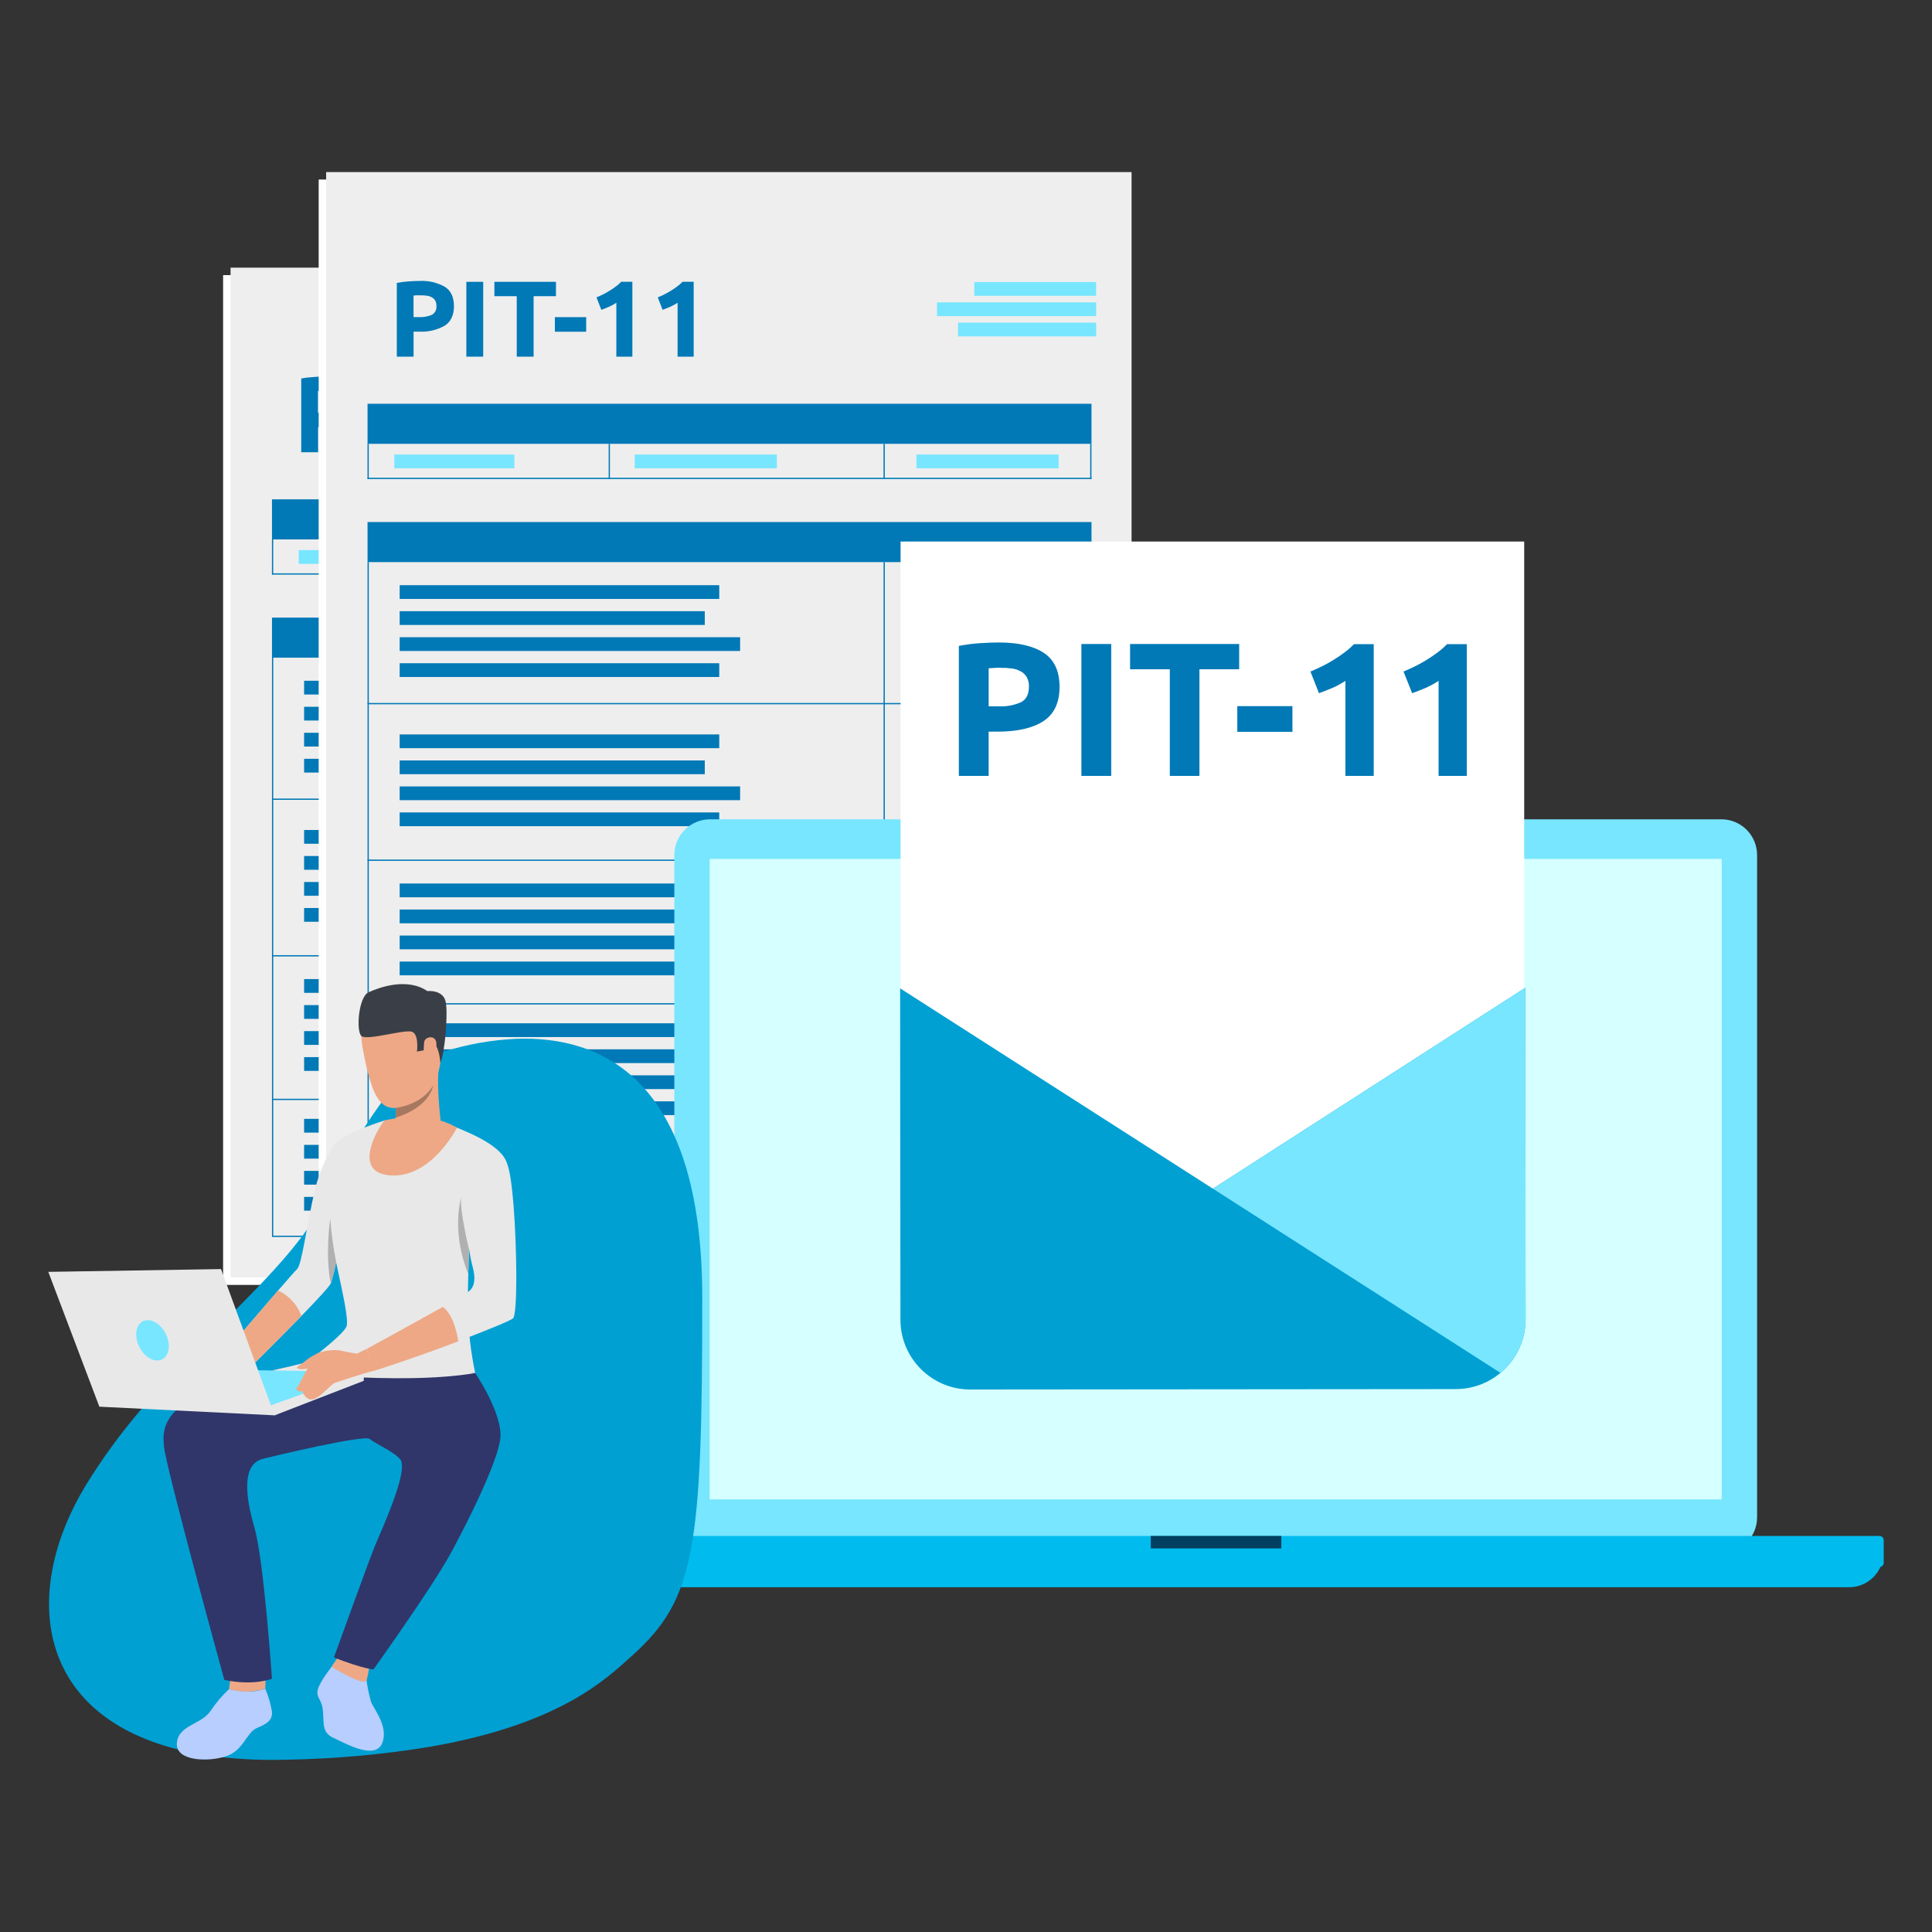
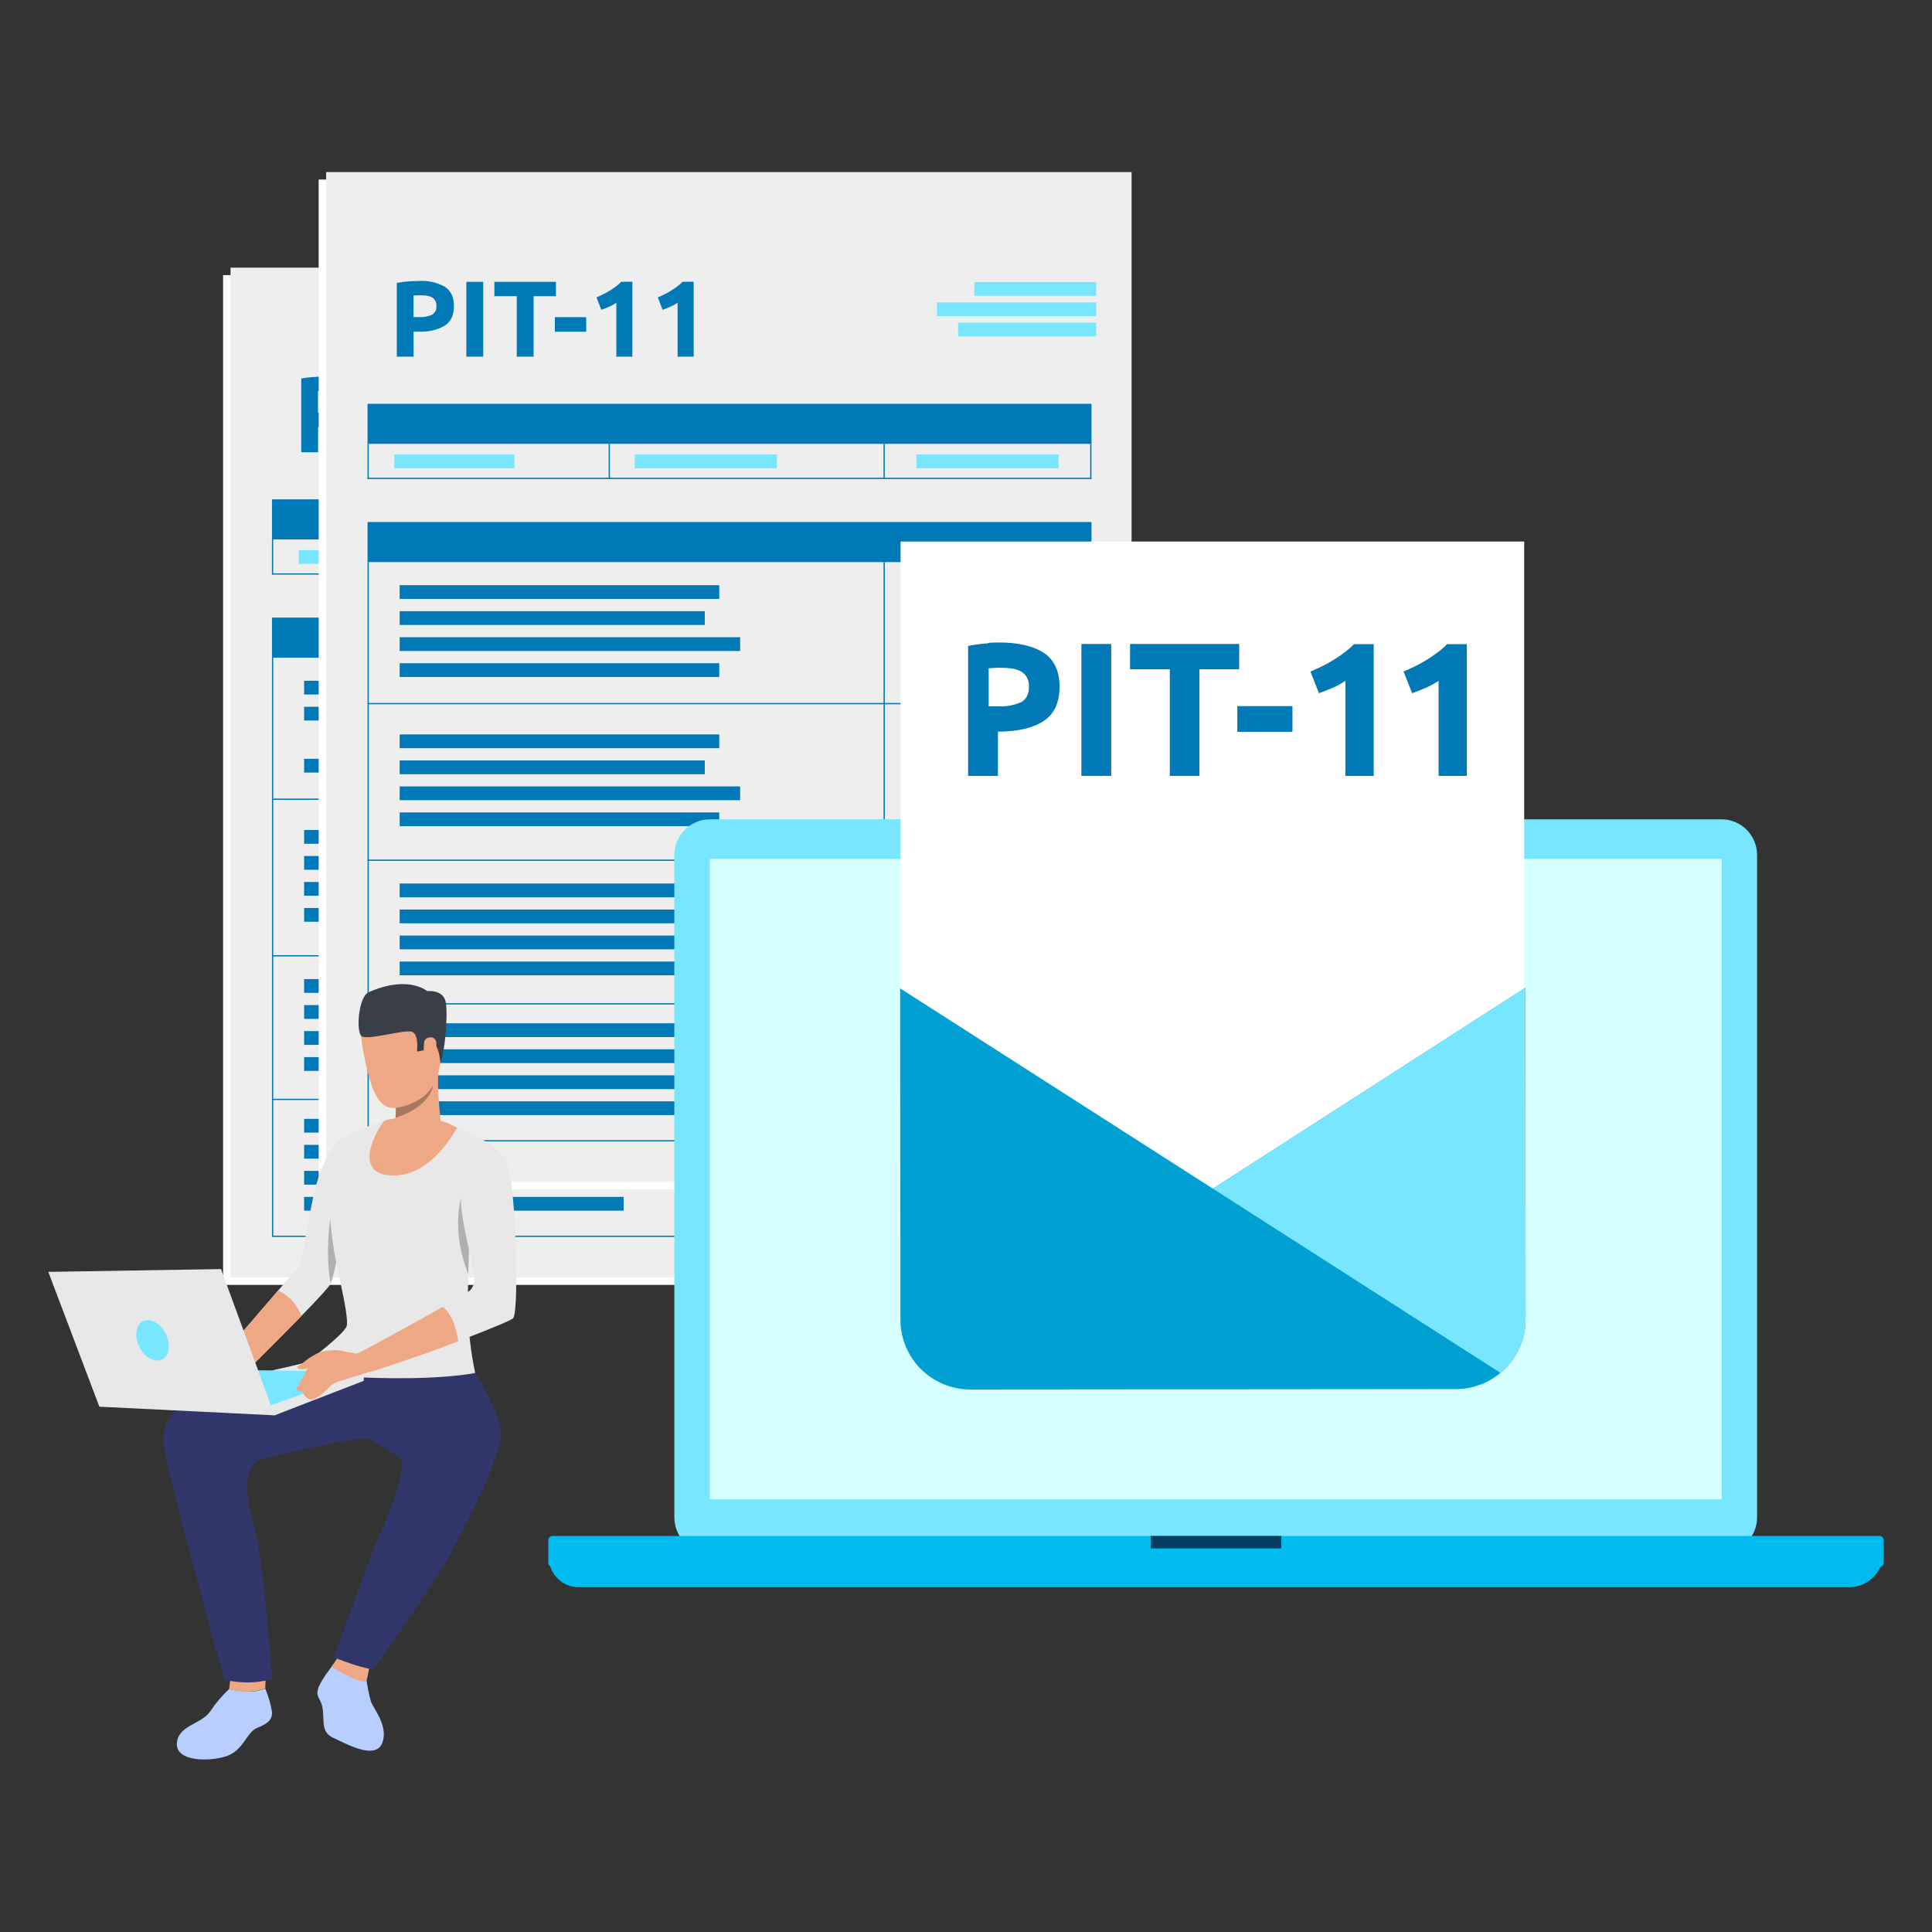
<svg xmlns="http://www.w3.org/2000/svg" version="1.1" id="Masowa_e-wysyłka_PIT-11_w_dedykowanym_Programie_e-pity_Płatnika" x="0px" y="0px" width="1000px" height="1000px" viewBox="-171.5 54.698 1000 1000" enable-background="new -171.5 54.698 1000 1000" xml:space="preserve">
  <rect x="-171.5" y="54.698" width="1000" height="1000" fill="#333333" stroke="none" />
  <g id="Layer_1">
    <rect id="Rectangle_2118" x="-56.018" y="197.094" fill="#FFFFFF" width="416.891" height="522.672" />
    <path id="Path_9702" fill="#EEEEEE" d="M-52.16,193.236h416.891v522.671H-52.16V193.236z" />
    <rect id="Rectangle_2120" x="-30.725" y="313.158" fill="#0079B6" width="374.718" height="20.74" />
    <rect id="Rectangle_2121" x="283.356" y="250.149" fill="#78E6FF" width="63.046" height="7.119" />
    <rect id="Rectangle_2122" x="264.043" y="260.663" fill="#78E6FF" width="82.359" height="7.119" />
    <rect id="Rectangle_2123" x="274.924" y="271.158" fill="#78E6FF" width="71.479" height="7.119" />
    <rect id="Rectangle_2124" x="-16.874" y="339.434" fill="#78E6FF" width="62.16" height="7.119" />
    <rect id="Rectangle_2125" x="107.563" y="339.434" fill="#78E6FF" width="73.581" height="7.119" />
    <rect id="Rectangle_2126" x="253.374" y="339.434" fill="#78E6FF" width="73.583" height="7.119" />
    <rect id="Rectangle_2127" x="301.297" y="407.054" fill="#0079B6" width="33.897" height="7.119" />
    <rect id="Rectangle_2128" x="294.062" y="420.521" fill="#0079B6" width="41.132" height="7.118" />
    <rect id="Rectangle_2129" x="-14.095" y="407.054" fill="#0079B6" width="165.413" height="7.119" />
    <rect id="Rectangle_2130" x="288.988" y="433.987" fill="#0079B6" width="46.187" height="7.118" />
    <rect id="Rectangle_2131" x="302.551" y="447.452" fill="#0079B6" width="32.624" height="7.119" />
    <rect id="Rectangle_2132" x="-14.095" y="420.521" fill="#0079B6" width="157.928" height="7.118" />
-     <rect id="Rectangle_2133" x="-14.095" y="433.987" fill="#0079B6" width="176.216" height="7.118" />
    <rect id="Rectangle_2134" x="-14.095" y="447.452" fill="#0079B6" width="165.413" height="7.119" />
    <rect id="Rectangle_2135" x="-14.095" y="484.302" fill="#0079B6" width="165.413" height="7.118" />
    <rect id="Rectangle_2136" x="288.988" y="511.215" fill="#0079B6" width="46.187" height="7.117" />
    <rect id="Rectangle_2137" x="302.551" y="524.682" fill="#0079B6" width="32.624" height="7.117" />
    <rect id="Rectangle_2138" x="-14.095" y="497.768" fill="#0079B6" width="157.928" height="7.119" />
    <rect id="Rectangle_2139" x="-14.095" y="511.215" fill="#0079B6" width="176.216" height="7.117" />
    <rect id="Rectangle_2140" x="-14.095" y="524.682" fill="#0079B6" width="165.413" height="7.117" />
    <rect id="Rectangle_2141" x="-14.095" y="561.471" fill="#0079B6" width="165.413" height="7.12" />
    <rect id="Rectangle_2142" x="288.988" y="588.403" fill="#0079B6" width="46.187" height="7.119" />
    <rect id="Rectangle_2143" x="302.551" y="601.869" fill="#0079B6" width="32.624" height="7.119" />
    <rect id="Rectangle_2144" x="-14.095" y="574.937" fill="#0079B6" width="157.928" height="7.12" />
    <rect id="Rectangle_2145" x="-14.095" y="588.403" fill="#0079B6" width="176.216" height="7.119" />
    <rect id="Rectangle_2146" x="-14.095" y="601.869" fill="#0079B6" width="165.413" height="7.119" />
    <rect id="Rectangle_2147" x="-14.095" y="633.818" fill="#0079B6" width="165.413" height="7.119" />
    <rect id="Rectangle_2148" x="288.988" y="660.75" fill="#0079B6" width="46.187" height="7.119" />
    <rect id="Rectangle_2149" x="302.551" y="674.216" fill="#0079B6" width="32.624" height="7.119" />
    <rect id="Rectangle_2150" x="-14.095" y="647.283" fill="#0079B6" width="157.928" height="7.12" />
    <rect id="Rectangle_2151" x="-14.095" y="660.75" fill="#0079B6" width="176.216" height="7.119" />
    <rect id="Rectangle_2152" x="-14.095" y="674.216" fill="#0079B6" width="165.413" height="7.119" />
    <rect id="Rectangle_2153" x="-30.725" y="351.453" fill="#0079B6" width="374.718" height="0.656" />
    <rect id="Rectangle_2154" x="-30.745" y="333.897" fill="#0079B6" width="0.656" height="18.211" />
    <rect id="Rectangle_2155" x="94.077" y="333.897" fill="#0079B6" width="0.656" height="18.211" />
    <rect id="Rectangle_2156" x="236.34" y="333.897" fill="#0079B6" width="0.656" height="18.211" />
    <rect id="Rectangle_2157" x="343.317" y="333.897" fill="#0079B6" width="0.655" height="18.211" />
    <rect id="Rectangle_2158" x="-30.725" y="374.373" fill="#0079B6" width="374.718" height="20.74" />
    <rect id="Rectangle_2159" x="-30.725" y="468.038" fill="#0079B6" width="374.718" height="0.655" />
    <rect id="Rectangle_2160" x="-30.725" y="549.085" fill="#0079B6" width="374.718" height="0.657" />
    <rect id="Rectangle_2161" x="-30.725" y="623.419" fill="#0079B6" width="374.718" height="0.656" />
    <rect id="Rectangle_2162" x="-30.725" y="694.281" fill="#0079B6" width="374.718" height="0.655" />
    <rect id="Rectangle_2163" x="-30.725" y="395.093" fill="#0079B6" width="0.655" height="299.496" />
    <rect id="Rectangle_2164" x="236.358" y="395.093" fill="#0079B6" width="0.656" height="299.496" />
    <rect id="Rectangle_2165" x="343.336" y="395.112" fill="#0079B6" width="0.656" height="299.495" />
    <path id="Path_9657" fill="#0079B6" d="M-3.948,249.589c4.631-0.276,9.244,0.781,13.292,3.048c3.106,1.929,4.649,5.364,4.649,9.974   c0,4.611-1.563,8.026-4.708,10.09c-4.104,2.326-8.796,3.405-13.505,3.106h-2.643v12.965h-8.719v-38.179   c2.001-0.366,4.025-0.604,6.057-0.714C-7.672,249.689-5.811,249.592-3.948,249.589z M-3.389,257.021h-1.929l-1.601,0.116v11.166   h2.797c2.328,0.181,4.666-0.182,6.83-1.061c1.59-0.954,2.48-2.748,2.276-4.591c0.034-0.928-0.166-1.85-0.579-2.682   c-0.387-0.713-0.97-1.302-1.678-1.698c-0.799-0.49-1.682-0.831-2.604-1.004c-1.164-0.17-2.339-0.254-3.515-0.251L-3.389,257.021z" />
    <path id="Path_9658" fill="#0079B6" d="M20.419,250.033h8.643v38.739h-8.643V250.033z" />
    <path id="Path_9659" fill="#0079B6" d="M66.798,250.033v7.431H55.223v31.312h-8.798V257.46H34.85v-7.431L66.798,250.033z" />
    <path id="Path_9660" fill="#0079B6" d="M66.238,268.322h16.226v7.544H66.238V268.322z" />
    <path id="Path_9661" fill="#0079B6" d="M87.769,258.077c1.08-0.444,2.199-0.945,3.375-1.524c1.18-0.579,2.326-1.223,3.435-1.929   c1.119-0.714,2.2-1.406,3.222-2.18c0.993-0.724,1.916-1.538,2.758-2.431h5.788v38.763h-8.315v-27.901   c-1.189,0.786-2.44,1.469-3.744,2.045c-1.389,0.618-2.72,1.138-4.031,1.582L87.769,258.077z" />
    <path id="Path_9662" fill="#0079B6" d="M119.505,258.077c1.081-0.444,2.218-0.945,3.376-1.524c1.184-0.583,2.336-1.227,3.453-1.929   c1.119-0.714,2.18-1.406,3.203-2.18c0.993-0.724,1.917-1.538,2.759-2.431h5.787v38.763h-8.335v-27.901   c-1.188,0.786-2.44,1.47-3.743,2.045c-1.369,0.618-2.721,1.138-4.032,1.582L119.505,258.077z" />
    <rect id="Rectangle_2166" x="-6.553" y="147.628" fill="#FFFFFF" width="416.891" height="522.671" />
    <rect id="Rectangle_2167" x="-2.693" y="143.77" fill="#EEEEEE" width="416.891" height="522.672" />
    <rect id="Rectangle_2168" x="18.74" y="263.692" fill="#0079B6" width="374.717" height="20.739" />
    <rect id="Rectangle_2169" x="332.802" y="200.682" fill="#78E6FF" width="63.048" height="7.12" />
    <rect id="Rectangle_2170" x="313.51" y="211.197" fill="#78E6FF" width="82.36" height="7.119" />
    <rect id="Rectangle_2171" x="324.39" y="221.691" fill="#78E6FF" width="71.479" height="7.12" />
    <rect id="Rectangle_2172" x="32.592" y="289.968" fill="#78E6FF" width="62.16" height="7.119" />
    <rect id="Rectangle_2173" x="157.028" y="289.968" fill="#78E6FF" width="73.582" height="7.119" />
    <rect id="Rectangle_2174" x="302.841" y="289.968" fill="#78E6FF" width="73.582" height="7.119" />
    <rect id="Rectangle_2175" x="350.764" y="357.588" fill="#0079B6" width="33.896" height="7.119" />
    <rect id="Rectangle_2176" x="343.53" y="371.055" fill="#0079B6" width="41.131" height="7.119" />
    <rect id="Rectangle_2177" x="35.369" y="357.588" fill="#0079B6" width="165.414" height="7.119" />
    <rect id="Rectangle_2178" x="338.454" y="384.521" fill="#0079B6" width="46.187" height="7.119" />
    <rect id="Rectangle_2179" x="352.017" y="397.987" fill="#0079B6" width="32.623" height="7.119" />
    <rect id="Rectangle_2180" x="35.369" y="371.055" fill="#0079B6" width="157.928" height="7.119" />
    <rect id="Rectangle_2181" x="35.369" y="384.521" fill="#0079B6" width="176.217" height="7.119" />
    <rect id="Rectangle_2182" x="35.369" y="397.987" fill="#0079B6" width="165.414" height="7.119" />
    <rect id="Rectangle_2183" x="35.369" y="434.835" fill="#0079B6" width="165.414" height="7.119" />
    <rect id="Rectangle_2184" x="338.454" y="461.748" fill="#0079B6" width="46.187" height="7.12" />
    <rect id="Rectangle_2185" x="352.017" y="475.214" fill="#0079B6" width="32.623" height="7.119" />
    <rect id="Rectangle_2186" x="35.369" y="448.301" fill="#0079B6" width="157.928" height="7.119" />
    <rect id="Rectangle_2187" x="35.369" y="461.748" fill="#0079B6" width="176.217" height="7.12" />
    <rect id="Rectangle_2188" x="35.369" y="475.214" fill="#0079B6" width="165.414" height="7.119" />
    <rect id="Rectangle_2189" x="35.369" y="512.005" fill="#0079B6" width="165.414" height="7.12" />
    <rect id="Rectangle_2190" x="338.454" y="538.938" fill="#0079B6" width="46.187" height="7.119" />
    <rect id="Rectangle_2191" x="352.017" y="552.403" fill="#0079B6" width="32.623" height="7.119" />
    <rect id="Rectangle_2192" x="35.369" y="525.471" fill="#0079B6" width="157.928" height="7.119" />
    <rect id="Rectangle_2193" x="35.369" y="538.938" fill="#0079B6" width="176.217" height="7.119" />
    <rect id="Rectangle_2194" x="35.369" y="552.403" fill="#0079B6" width="165.414" height="7.119" />
    <rect id="Rectangle_2195" x="35.369" y="584.352" fill="#0079B6" width="165.414" height="7.12" />
    <rect id="Rectangle_2196" x="338.454" y="611.284" fill="#0079B6" width="46.187" height="7.119" />
    <rect id="Rectangle_2197" x="352.017" y="624.75" fill="#0079B6" width="32.623" height="7.119" />
    <rect id="Rectangle_2198" x="35.369" y="597.818" fill="#0079B6" width="157.928" height="7.119" />
    <rect id="Rectangle_2199" x="35.369" y="611.284" fill="#0079B6" width="176.217" height="7.119" />
    <rect id="Rectangle_2200" x="35.369" y="624.75" fill="#0079B6" width="165.414" height="7.119" />
    <rect id="Rectangle_2201" x="18.74" y="301.987" fill="#0079B6" width="374.717" height="0.656" />
    <rect id="Rectangle_2202" x="18.72" y="284.431" fill="#0079B6" width="0.656" height="18.212" />
    <rect id="Rectangle_2203" x="143.543" y="284.431" fill="#0079B6" width="0.656" height="18.212" />
    <rect id="Rectangle_2204" x="285.806" y="284.431" fill="#0079B6" width="0.656" height="18.212" />
    <rect id="Rectangle_2205" x="392.782" y="284.431" fill="#0079B6" width="0.655" height="18.212" />
    <rect id="Rectangle_2206" x="18.74" y="324.906" fill="#0079B6" width="374.717" height="20.739" />
    <rect id="Rectangle_2207" x="18.74" y="418.572" fill="#0079B6" width="374.717" height="0.655" />
    <rect id="Rectangle_2208" x="18.74" y="499.619" fill="#0079B6" width="374.717" height="0.655" />
    <rect id="Rectangle_2209" x="18.74" y="573.953" fill="#0079B6" width="374.717" height="0.656" />
    <rect id="Rectangle_2210" x="18.74" y="644.834" fill="#0079B6" width="374.717" height="0.655" />
    <rect id="Rectangle_2211" x="18.74" y="345.626" fill="#0079B6" width="0.655" height="299.497" />
    <rect id="Rectangle_2212" x="285.825" y="345.646" fill="#0079B6" width="0.655" height="299.496" />
    <rect id="Rectangle_2213" x="392.801" y="345.626" fill="#0079B6" width="0.656" height="299.497" />
    <path id="Path_9663" fill="#0079B6" d="M45.518,200.123c4.631-0.276,9.245,0.781,13.292,3.048c3.107,2.025,4.651,5.364,4.651,9.974   c0,4.61-1.563,8.026-4.708,10.089c-4.105,2.324-8.797,3.403-13.505,3.106h-2.681v12.964h-8.681v-38.178   c1.995-0.384,4.011-0.642,6.038-0.771C42.045,200.199,43.917,200.123,45.518,200.123z M46.077,207.555h-1.929l-1.602,0.115v11.166   h2.739c2.34,0.132,4.678-0.284,6.829-1.215c1.591-0.954,2.48-2.747,2.277-4.591c0.034-0.928-0.166-1.85-0.579-2.681   c-0.388-0.713-0.97-1.302-1.678-1.698c-0.826-0.458-1.728-0.765-2.663-0.904C48.346,207.6,47.211,207.536,46.077,207.555   L46.077,207.555z" />
    <path id="Path_9664" fill="#0079B6" d="M69.884,200.567h8.719v38.739h-8.719V200.567z" />
    <path id="Path_9665" fill="#0079B6" d="M116.264,200.567v7.431h-11.576v31.312h-8.72v-31.316H84.392v-7.431L116.264,200.567z" />
    <path id="Path_9666" fill="#0079B6" d="M115.704,218.856h16.205v7.544h-16.205V218.856z" />
    <path id="Path_9667" fill="#0079B6" d="M137.235,208.612c1.081-0.444,2.199-0.945,3.375-1.525c1.18-0.578,2.326-1.223,3.434-1.929   c1.111-0.671,2.186-1.398,3.222-2.18c0.994-0.723,1.917-1.537,2.759-2.431h5.787v38.763h-8.295v-27.9   c-1.188,0.785-2.44,1.469-3.742,2.044c-1.389,0.618-2.72,1.138-4.032,1.602L137.235,208.612z" />
    <path id="Path_9668" fill="#0079B6" d="M168.97,208.612c1.081-0.444,2.199-0.945,3.377-1.525c1.186-0.578,2.339-1.222,3.453-1.929   c1.119-0.714,2.18-1.406,3.203-2.18c0.992-0.723,1.916-1.537,2.759-2.431h5.787v38.763h-8.335v-27.9   c-1.189,0.785-2.44,1.469-3.744,2.044c-1.37,0.618-2.72,1.138-4.031,1.602L168.97,208.612z" />
    <path id="Rectangle_265" fill="#78E6FF" d="M196.024,478.765h523.451c10.211,0,18.488,8.277,18.488,18.487v342.816   c0,10.21-8.277,18.488-18.488,18.488H196.024c-10.21,0-18.487-8.278-18.487-18.488V497.252   C177.536,487.042,185.814,478.765,196.024,478.765z" />
    <rect id="Rectangle_266" x="195.844" y="499.272" fill="#D6FFFF" width="523.811" height="331.503" />
    <path id="Rectangle_267" fill="#00BCEE" d="M112.54,858.536h690.785c0,9.781-7.929,17.71-17.71,17.71H128.011   c-8.523,0-15.434-6.909-15.434-15.433v-2.239L112.54,858.536z" />
    <path id="Rectangle_268" fill="#00BCEE" d="M114.508,849.701h686.814c1.203,0,2.179,0.976,2.179,2.179v11.731   c0,1.204-0.976,2.18-2.179,2.18H114.508c-1.205,0-2.18-0.976-2.18-2.18V851.88C112.327,850.677,113.303,849.701,114.508,849.701z" />
    <rect id="Rectangle_269" x="424.133" y="849.701" fill="#033F60" width="67.582" height="6.444" />
    <rect id="Rectangle_2214" x="294.641" y="334.997" fill="#FFFFFF" width="322.783" height="404.68" />
    <path id="Path_460" fill="#00A0D3" d="M617.984,565.967L456.294,669.953L294.41,566.274l0.154,171.51   c0.021,19.967,16.224,36.136,36.189,36.115c0.001,0,0.002,0,0.003,0l0,0l251.266-0.212c19.966-0.021,36.135-16.223,36.115-36.188   c0-0.001,0-0.003,0-0.004L617.984,565.967z" />
    <path id="Path_461" fill="#78E6FF" d="M618.002,565.967l0.155,171.51c0.015,10.748-4.76,20.944-13.022,27.817l-148.842-95.341   L618.002,565.967z" />
-     <path id="Path_9669" fill="#0079B6" d="M345.342,387.241c10.161,0,17.96,1.788,23.398,5.364s8.166,9.428,8.181,17.556   c0,8.206-2.76,14.122-8.277,17.748c-5.519,3.627-13.389,5.454-23.615,5.48h-4.803v22.919h-15.43v-67.292   c3.512-0.678,7.062-1.142,10.63-1.389C339.245,387.375,342.525,387.241,345.342,387.241z M346.326,400.321   c-1.119,0-2.22,0-3.299,0.1l-2.798,0.193v19.683h4.804c4.121,0.239,8.24-0.503,12.02-2.161c2.678-1.44,4.022-4.129,4.032-8.064   c0.061-1.638-0.298-3.265-1.042-4.726c-0.707-1.271-1.75-2.325-3.013-3.048c-1.442-0.816-3.026-1.353-4.668-1.582   c-2.001-0.271-4.02-0.387-6.039-0.348L346.326,400.321z" />
+     <path id="Path_9669" fill="#0079B6" d="M345.342,387.241c10.161,0,17.96,1.788,23.398,5.364s8.166,9.428,8.181,17.556   c0,8.206-2.76,14.122-8.277,17.748c-5.519,3.627-13.389,5.454-23.615,5.48v22.919h-15.43v-67.292   c3.512-0.678,7.062-1.142,10.63-1.389C339.245,387.375,342.525,387.241,345.342,387.241z M346.326,400.321   c-1.119,0-2.22,0-3.299,0.1l-2.798,0.193v19.683h4.804c4.121,0.239,8.24-0.503,12.02-2.161c2.678-1.44,4.022-4.129,4.032-8.064   c0.061-1.638-0.298-3.265-1.042-4.726c-0.707-1.271-1.75-2.325-3.013-3.048c-1.442-0.816-3.026-1.353-4.668-1.582   c-2.001-0.271-4.02-0.387-6.039-0.348L346.326,400.321z" />
    <path id="Path_9670" fill="#0079B6" d="M388.229,388.032h15.434v68.277h-15.434V388.032z" />
    <path id="Path_9671" fill="#0079B6" d="M469.894,388.032v13.08h-20.566v55.197h-15.337v-55.197h-20.566v-13.08H469.894z" />
    <path id="Path_9672" fill="#0079B6" d="M468.93,420.192h28.533v13.293H468.93V420.192z" />
    <path id="Path_9673" fill="#0079B6" d="M506.781,402.289c1.929-0.792,3.857-1.698,5.961-2.702c2.078-1.008,4.101-2.129,6.057-3.357   c1.97-1.215,3.859-2.488,5.654-3.858c1.735-1.284,3.361-2.71,4.861-4.264h10.225v68.2h-14.661v-49.196   c-2.094,1.38-4.302,2.581-6.599,3.588c-2.431,1.081-4.783,1.93-7.08,2.798L506.781,402.289z" />
    <path id="Path_9674" fill="#0079B6" d="M554.955,402.289c1.93-0.792,3.858-1.698,5.941-2.702c2.077-1.013,4.1-2.133,6.058-3.357   c1.969-1.215,3.859-2.488,5.653-3.858c1.746-1.279,3.379-2.705,4.881-4.264h10.225v68.2H573.11v-49.196   c-2.089,1.377-4.29,2.577-6.579,3.588c-2.431,1.081-4.804,1.93-7.099,2.798L554.955,402.289z" />
-     <path id="Path_9675" fill="#00A0D3" d="M191.986,726.577c0,130.378-3.705,155.901-36.443,185.208   c-12.829,11.439-36.405,35.207-104.45,47.034c-24.51,4.039-49.285,6.275-74.122,6.694c-11.018,0.335-22.047-0.071-33.01-1.215   c-7.86-0.821-15.654-2.188-23.325-4.091c-74.855-18.732-80.449-82.804-47.749-136.706c8.584-13.953,18.261-27.203,28.939-39.627   c16.029-18.888,33.201-35.673,48.753-51.337c14.334-14.431,27.28-27.918,36.654-41.228c3.806-5.28,7.107-10.906,9.858-16.804   c0.618-1.332,1.215-2.644,1.93-3.858c2.018-4.244,4.077-8.315,6.173-12.213c3.858-7.33,7.934-14.006,11.788-19.984   c3.087-4.784,6.058-9.125,8.837-12.964c5.104-7.212,10.652-14.101,16.611-20.623c0,0,0.888-0.424,2.527-1.105l3.222-1.292   l1.641-0.617l1.793-0.638l1.775-0.616l2.276-0.771l1.406-0.443l0.926-0.31l0.329-0.1c12.167-3.799,24.772-6.017,37.505-6.598   C138.758,590.834,192.044,612.018,191.986,726.577z" />
    <path id="Path_9676" fill="#B7CEFF" d="M18.026,922.878c0.497,4.251,1.33,8.457,2.488,12.578   c1.428,3.858,9.125,12.772,5.884,21.318c-3.55,9.26-18.965,0.328-25.255-2.511c-6.289-2.839-4.88-7.934-5.517-14.238   c-0.637-6.305-3.743-6.443-2.605-10.88c1.138-4.438,8.007-12.869,8.007-12.869L18.026,922.878z" />
    <path id="Path_9677" fill="#EEA886" d="M3.981,911.706c0,0-3.858,5.518-3.858,5.691s16.9,10.38,18.076,7.061   c0.644-2.107,1.083-4.271,1.312-6.464L3.981,911.706z" />
    <path id="Path_9678" fill="#B7CEFF" d="M-52.95,928.973c-3.649,3.411-6.887,7.237-9.646,11.401   c-4.592,6.888-16.823,7.253-17.363,16.688c-0.541,9.435,16.611,9.646,25.601,6.636c8.99-3.008,10.359-12.27,15.8-14.561   s8.2-4.09,7.814-8.585c-0.701-4.045-1.853-7.999-3.434-11.787c-1.754,0.565-3.546,1.004-5.364,1.312   C-44.042,930.384-48.562,930.011-52.95,928.973L-52.95,928.973z" />
    <path id="Path_9679" fill="#E8E8E8" d="M8.707,673.772c0,0-3.453,20.486-6.231,34.032l0,0c-0.65,3.8-1.578,7.546-2.777,11.21   c-0.792,1.717-7.254,8.662-15.183,16.822c-13.891,14.296-32.236,32.314-32.236,32.314l-7.179-13.62   c0,0,16.301-19.119,27.357-31.872c5.112-5.903,9.105-10.438,9.841-11.093c2.314-2.065,4.997-22.437,8.758-39.222   c3.762-16.783,11.325-26.063,11.325-26.063L8.707,673.772z" />
    <path id="Path_9680" fill="#EEA886" d="M-15.484,735.837c-13.891,14.296-32.236,32.314-32.236,32.314l-7.179-13.616   c0,0,16.303-19.119,27.357-31.872c5.619,2.603,9.963,7.349,12.058,13.177V735.837z" />
    <path id="Path_9681" fill="#EEA886" d="M-52.137,922.781l-0.81,6.193c6.13,1.843,12.68,1.741,18.751-0.29l0.192-5.576   L-52.137,922.781z" />
    <path id="Path_9682" fill="#E8E8E8" d="M74.456,765.373c0.522,1.832-94.533,0-94.533,0s26.281-19.114,27.974-24.212   c1.693-5.098-6.694-35.769-7.718-45.742c-0.888-7.987-3.068-43.679,2.18-49.139c5.249-5.46,25.293-11.672,25.293-11.672   l28.938,1.062c2.796,0.603,5.527,1.468,8.16,2.585c3.415,1.581,22.881,8.508,26.045,18.251   c3.163,9.743-19.466,40.958-19.466,40.958s0,1.405-0.116,3.703l0,0c0,3.069-0.211,7.719-0.328,12.811   c-0.155,6.56-0.29,13.775-0.29,19.062c0.355,10.869,1.646,21.688,3.858,32.336L74.456,765.373z" />
    <path id="Path_9683" fill="#303669" d="M74.477,765.394c0,0,12.906,18.964,13.099,31.909c0.193,12.944-22.938,56.354-26.426,62.547   c-10.514,18.678-39.338,58.919-39.338,58.919s-4.978-0.137-20.485-6.154c0,0,19.195-53.17,21.607-58.688   c10.322-23.398,16.068-39.993,12.618-44.007c-3.451-4.013-12.927-8.044-15.667-10.418c-2.739-2.372-50.421,9.015-55.414,10.304   c-12.927,3.356-7.042,25.87-4.168,35.961c4.785,16.881,8.971,77.827,8.971,77.827s-9.222,3.858-24.656,0.618   c0,0-30.29-110.082-31.272-121.022c-0.983-10.938-1.447-28.938,73.309-42.713L74.477,765.394z" />
    <path id="Path_9684" fill="#EEA886" d="M35.602,571.892c0,0-25.08-5.654-19.296,25.869c5.783,31.523,11.709,34.108,26.835,27.491   c15.125-6.616,13.758-26.721,14.508-36.654C58.4,578.663,43.59,572.237,35.602,571.892z" />
    <path id="Path_9685" fill="#EEA886" d="M29.061,642.692c0,0,11.113,11.769,28.65,1.081c0,0-3.858-25.508-1.929-37.909   c1.929-12.403-22.896,19.292-22.896,19.292c0.329,0.173,0.541,1.351,0.602,3.047c0.042,1.688-0.042,3.378-0.251,5.055   C32.688,637.329,31.396,641.689,29.061,642.692z" />
    <path id="Path_9686" fill="#3A3F47" d="M56.438,604.86c0,0-0.637-9.936-4.264-10.243s-4.187,3.685-4.187,3.685l-3.666,0.694   c0,0,1.158-8.72-2.47-10.225c-3.627-1.506-23.479,4.725-26.292,2.178c-2.812-2.547-1.546-20.237,3.716-22.648   c5.261-2.413,19.794-7.834,30.428-0.618c0,0,8.315-0.944,9.53,5.787C60.45,580.202,58.695,599.824,56.438,604.86z" />
    <path id="Path_9687" fill="#A77860" d="M33.21,633.2c18.076-5.595,19.446-16.475,19.466-16.648   c-5.962,10.243-19.292,11.576-19.292,11.576C33.451,629.82,33.393,631.516,33.21,633.2z" />
    <path id="Path_9688" fill="#EEA886" d="M65.023,638.391c0,0-13.256,26.373-34.726,24.675c-21.471-1.698-3.646-28.225-2.684-28.457   C28.576,634.376,49.646,629.13,65.023,638.391z" />
    <path id="Path_9689" fill="#E8E8E8" d="M-30.862,764.045c0,0,65.595,8.083,105.337,1.351l-75.935-9.496   C-1.459,755.899-1.922,757.829-30.862,764.045z" />
    <path id="Path_9690" fill="#EEA886" d="M18.199,752.911l-4.881,2.431c0,0,1.105,7.716,3.858,10.129l5.479-1.406   C22.656,764.064,21.441,755.592,18.199,752.911z" />
    <path id="Path_9691" fill="#E8E8E8" d="M94.096,737.013c-0.985,1.138-13.872,6.326-28.437,11.922l0,0   c-19.91,7.718-42.443,14.913-42.443,14.913l-5.113-10.958c0,0,23.499-12.771,39.395-21.723c7.504-4.244,13.293-7.717,14.123-8.392   c2.546-2.451,3.222-6.349,1.331-13.139c-1.89-6.791-6.193-38.084-6.694-41.73c-0.501-3.646,1.215-13.368,10.344-13.871   c9.128-0.502,13.775,2.103,13.775,2.103s2.295,0.945,3.993,23.15C96.069,701.494,96.413,734.354,94.096,737.013z" />
    <path id="Path_9692" fill="#B0B0B0" d="M71.216,701.322L71.216,701.322c0,3.067-0.211,7.718-0.328,12.81   c-8.914-21.819-3.858-39.241-3.685-39.53C66.258,680.429,71.158,700.937,71.216,701.322z" />
    <path id="Path_9693" fill="#B0B0B0" d="M2.476,707.805L2.476,707.805c-0.65,3.8-1.579,7.546-2.777,11.21   c-3.029-14.721-0.29-33.55-0.29-33.55C-0.016,692.966,1.009,700.427,2.476,707.805L2.476,707.805z" />
    <path id="Path_9694" fill="#EEA886" d="M65.718,748.937L65.718,748.937c-19.91,7.718-43.082,15.146-43.082,15.146l-4.378-11.192   c0,0,23.499-12.771,39.395-21.724C57.595,731.188,63.364,734.004,65.718,748.937z" />
    <path id="Path_9695" fill="#78E6FF" d="M16.791,764.756l-93.24-1.37l47.073,23.884L16.791,764.756z" />
    <path id="Path_9696" fill="#E8E8E8" d="M-29.375,787.271l46.167-17.865v-4.649l-49.809,17.961L-29.375,787.271z" />
    <path id="Path_9697" fill="#EEA886" d="M14.36,755.554c0,0-5.787-0.904-9.841-1.833c-3.125-0.732-10.862,0.271-12.829,2.258   s-8.257,15.937-9.434,16.784c-1.177,0.85,0.602,2.812,2.681,1.93c0,0,1.929,6.097,6.638,3.858   c4.707-2.239,7.933-7.254,10.398-8.142c2.466-0.888,16.882-5.423,16.882-5.423S18.065,754.067,14.36,755.554z" />
    <path id="Path_9698" fill="#EEA886" d="M-6.9,755.07c-1.624,0.766-3.196,1.637-4.708,2.605c-0.984,0.811-4.939,3.858-5.905,4.476   c-0.965,0.617,1.448,2.682,8.527-0.386C-1.906,758.699-6.9,755.07-6.9,755.07z" />
    <path id="Path_9699" fill="#E8E8E8" d="M-29.376,787.271l-27.723-75.704l-89.401,1.447l26.43,69.78L-29.376,787.271z" />
    <path id="Path_9700" fill="#78E6FF" d="M-85.709,745.059c2.721,5.46,1.929,11.402-1.93,13.272   c-3.858,1.871-8.989-1.041-11.729-6.482c-2.739-5.44-1.929-11.401,1.833-13.272C-93.773,736.706-88.448,739.599-85.709,745.059z" />
    <path id="Path_9701" fill="#EEA886" d="M48.065,594.038c0.328-2.777,5.787-3.858,6.27,0.366c0.483,4.225-2.511,11.575-4.591,10.766   C47.662,604.359,47.601,597.877,48.065,594.038z" />
  </g>
</svg>